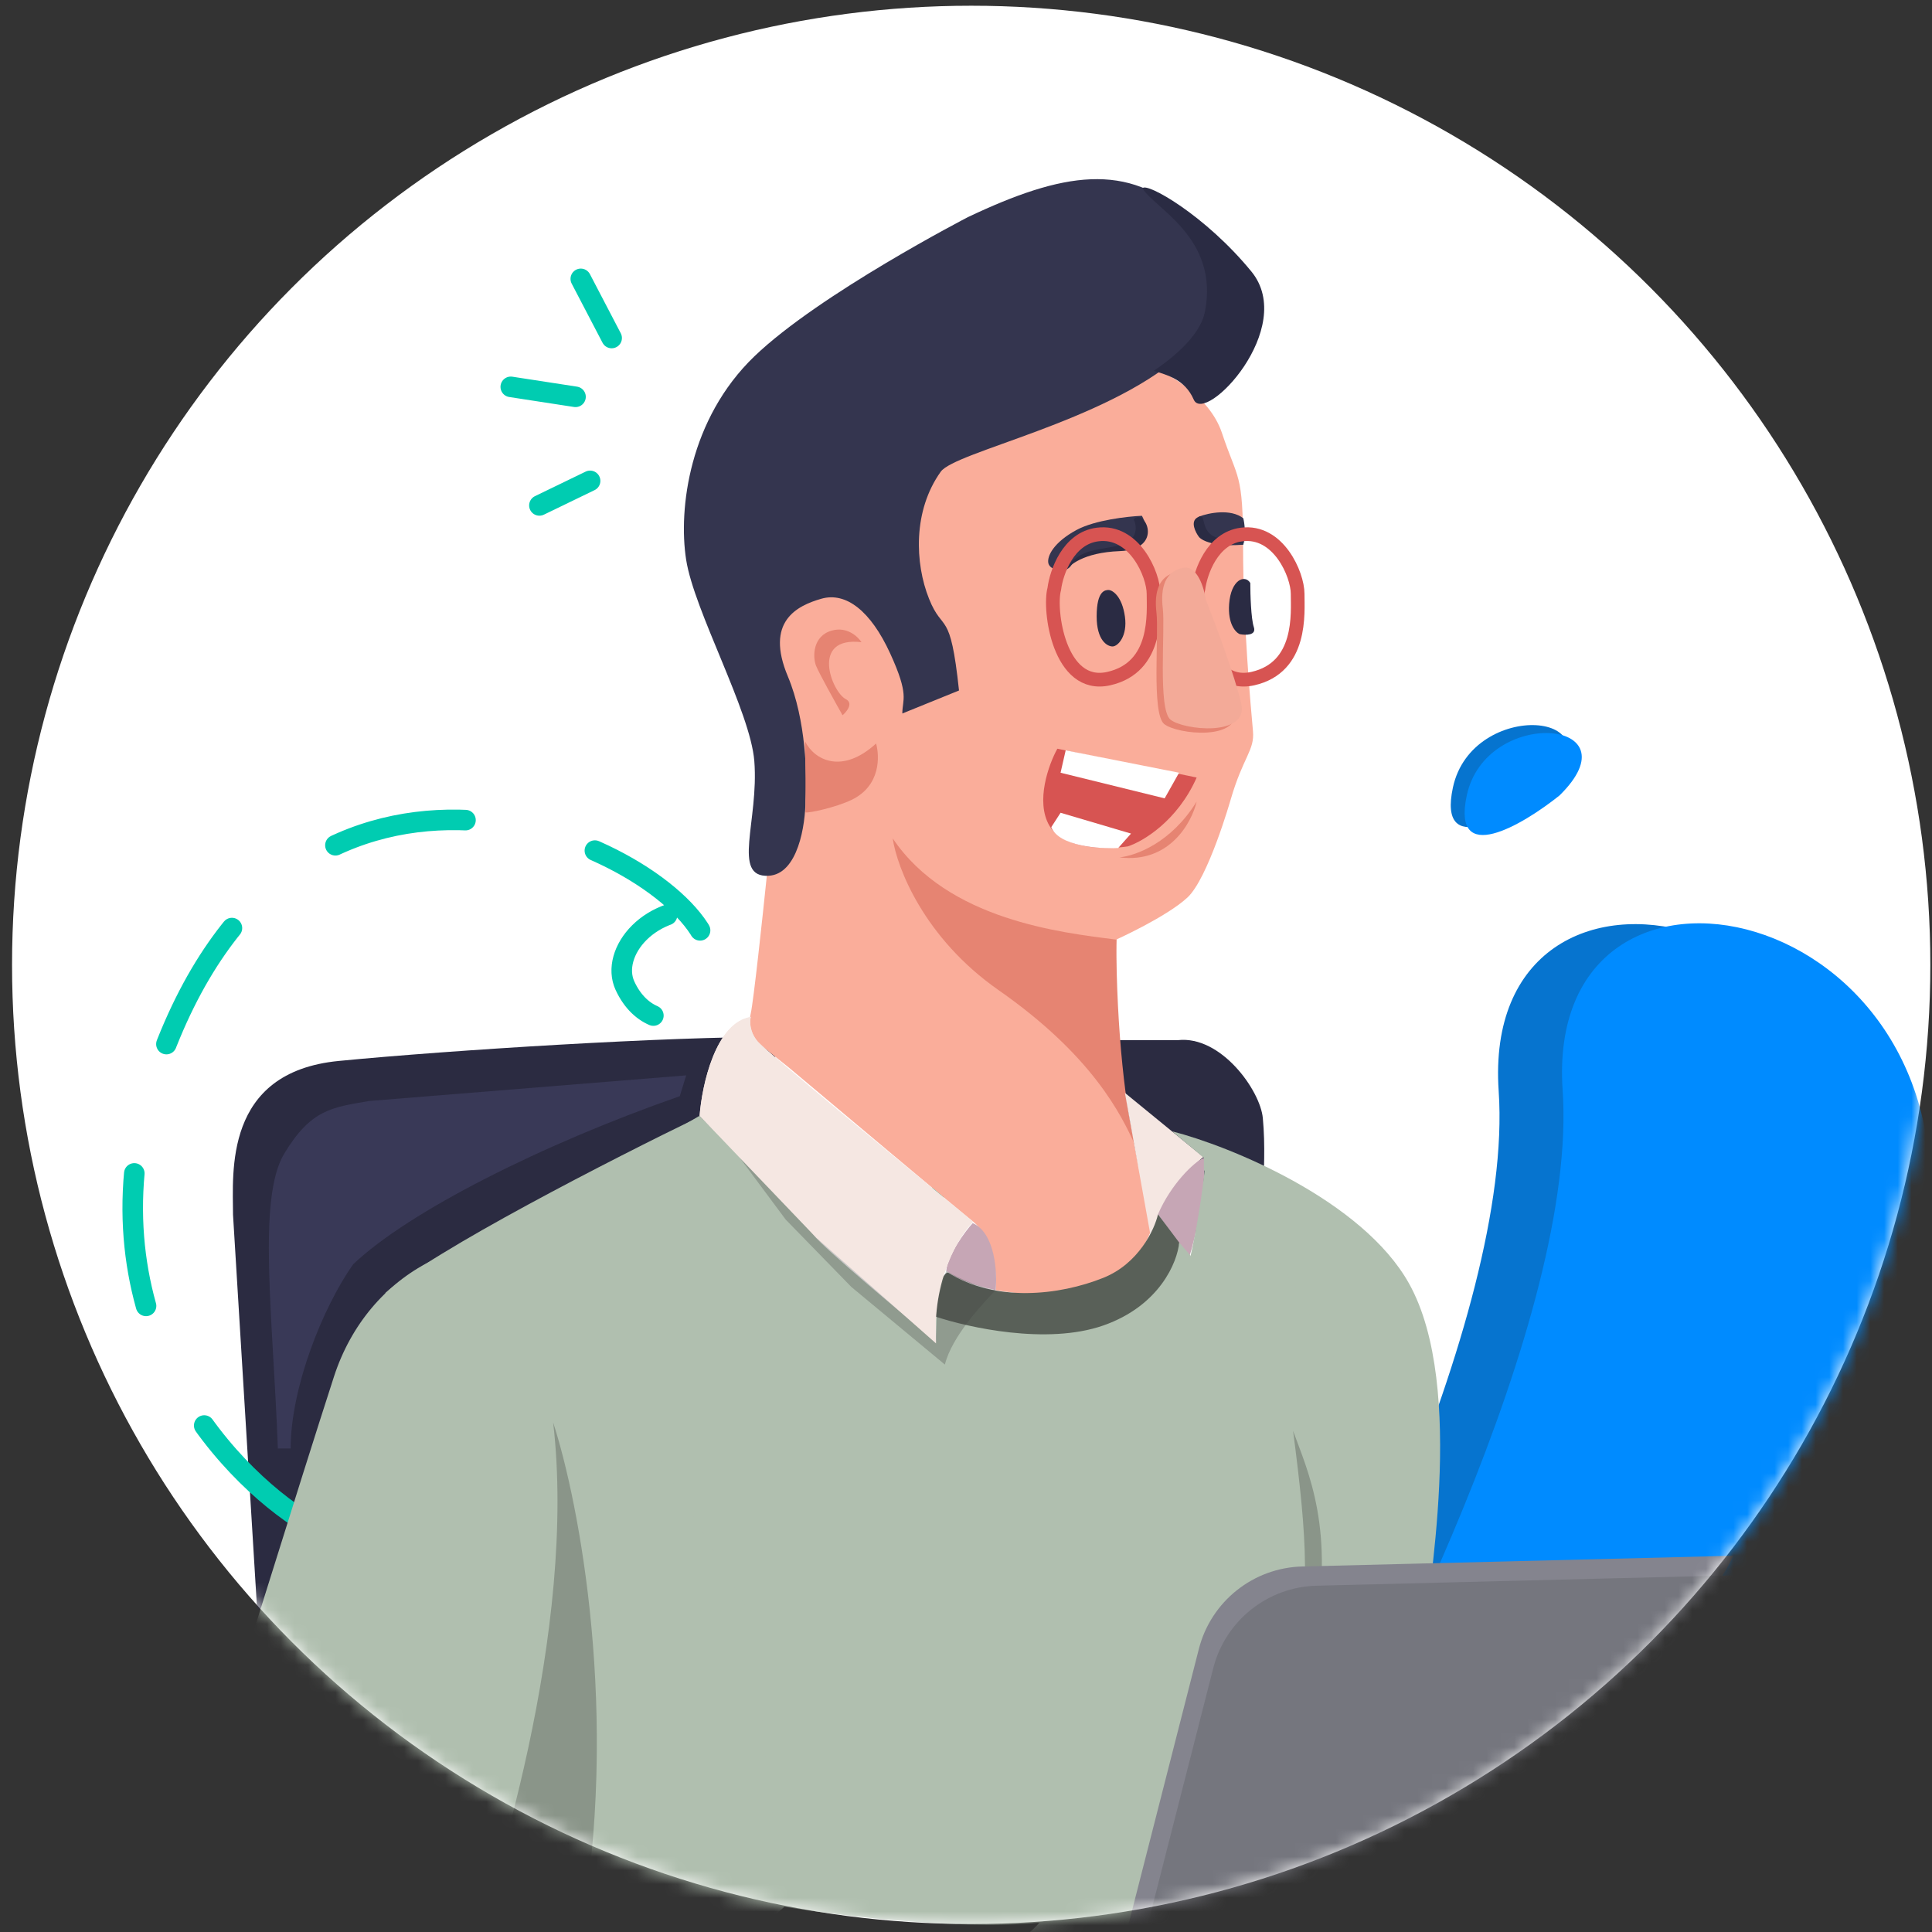
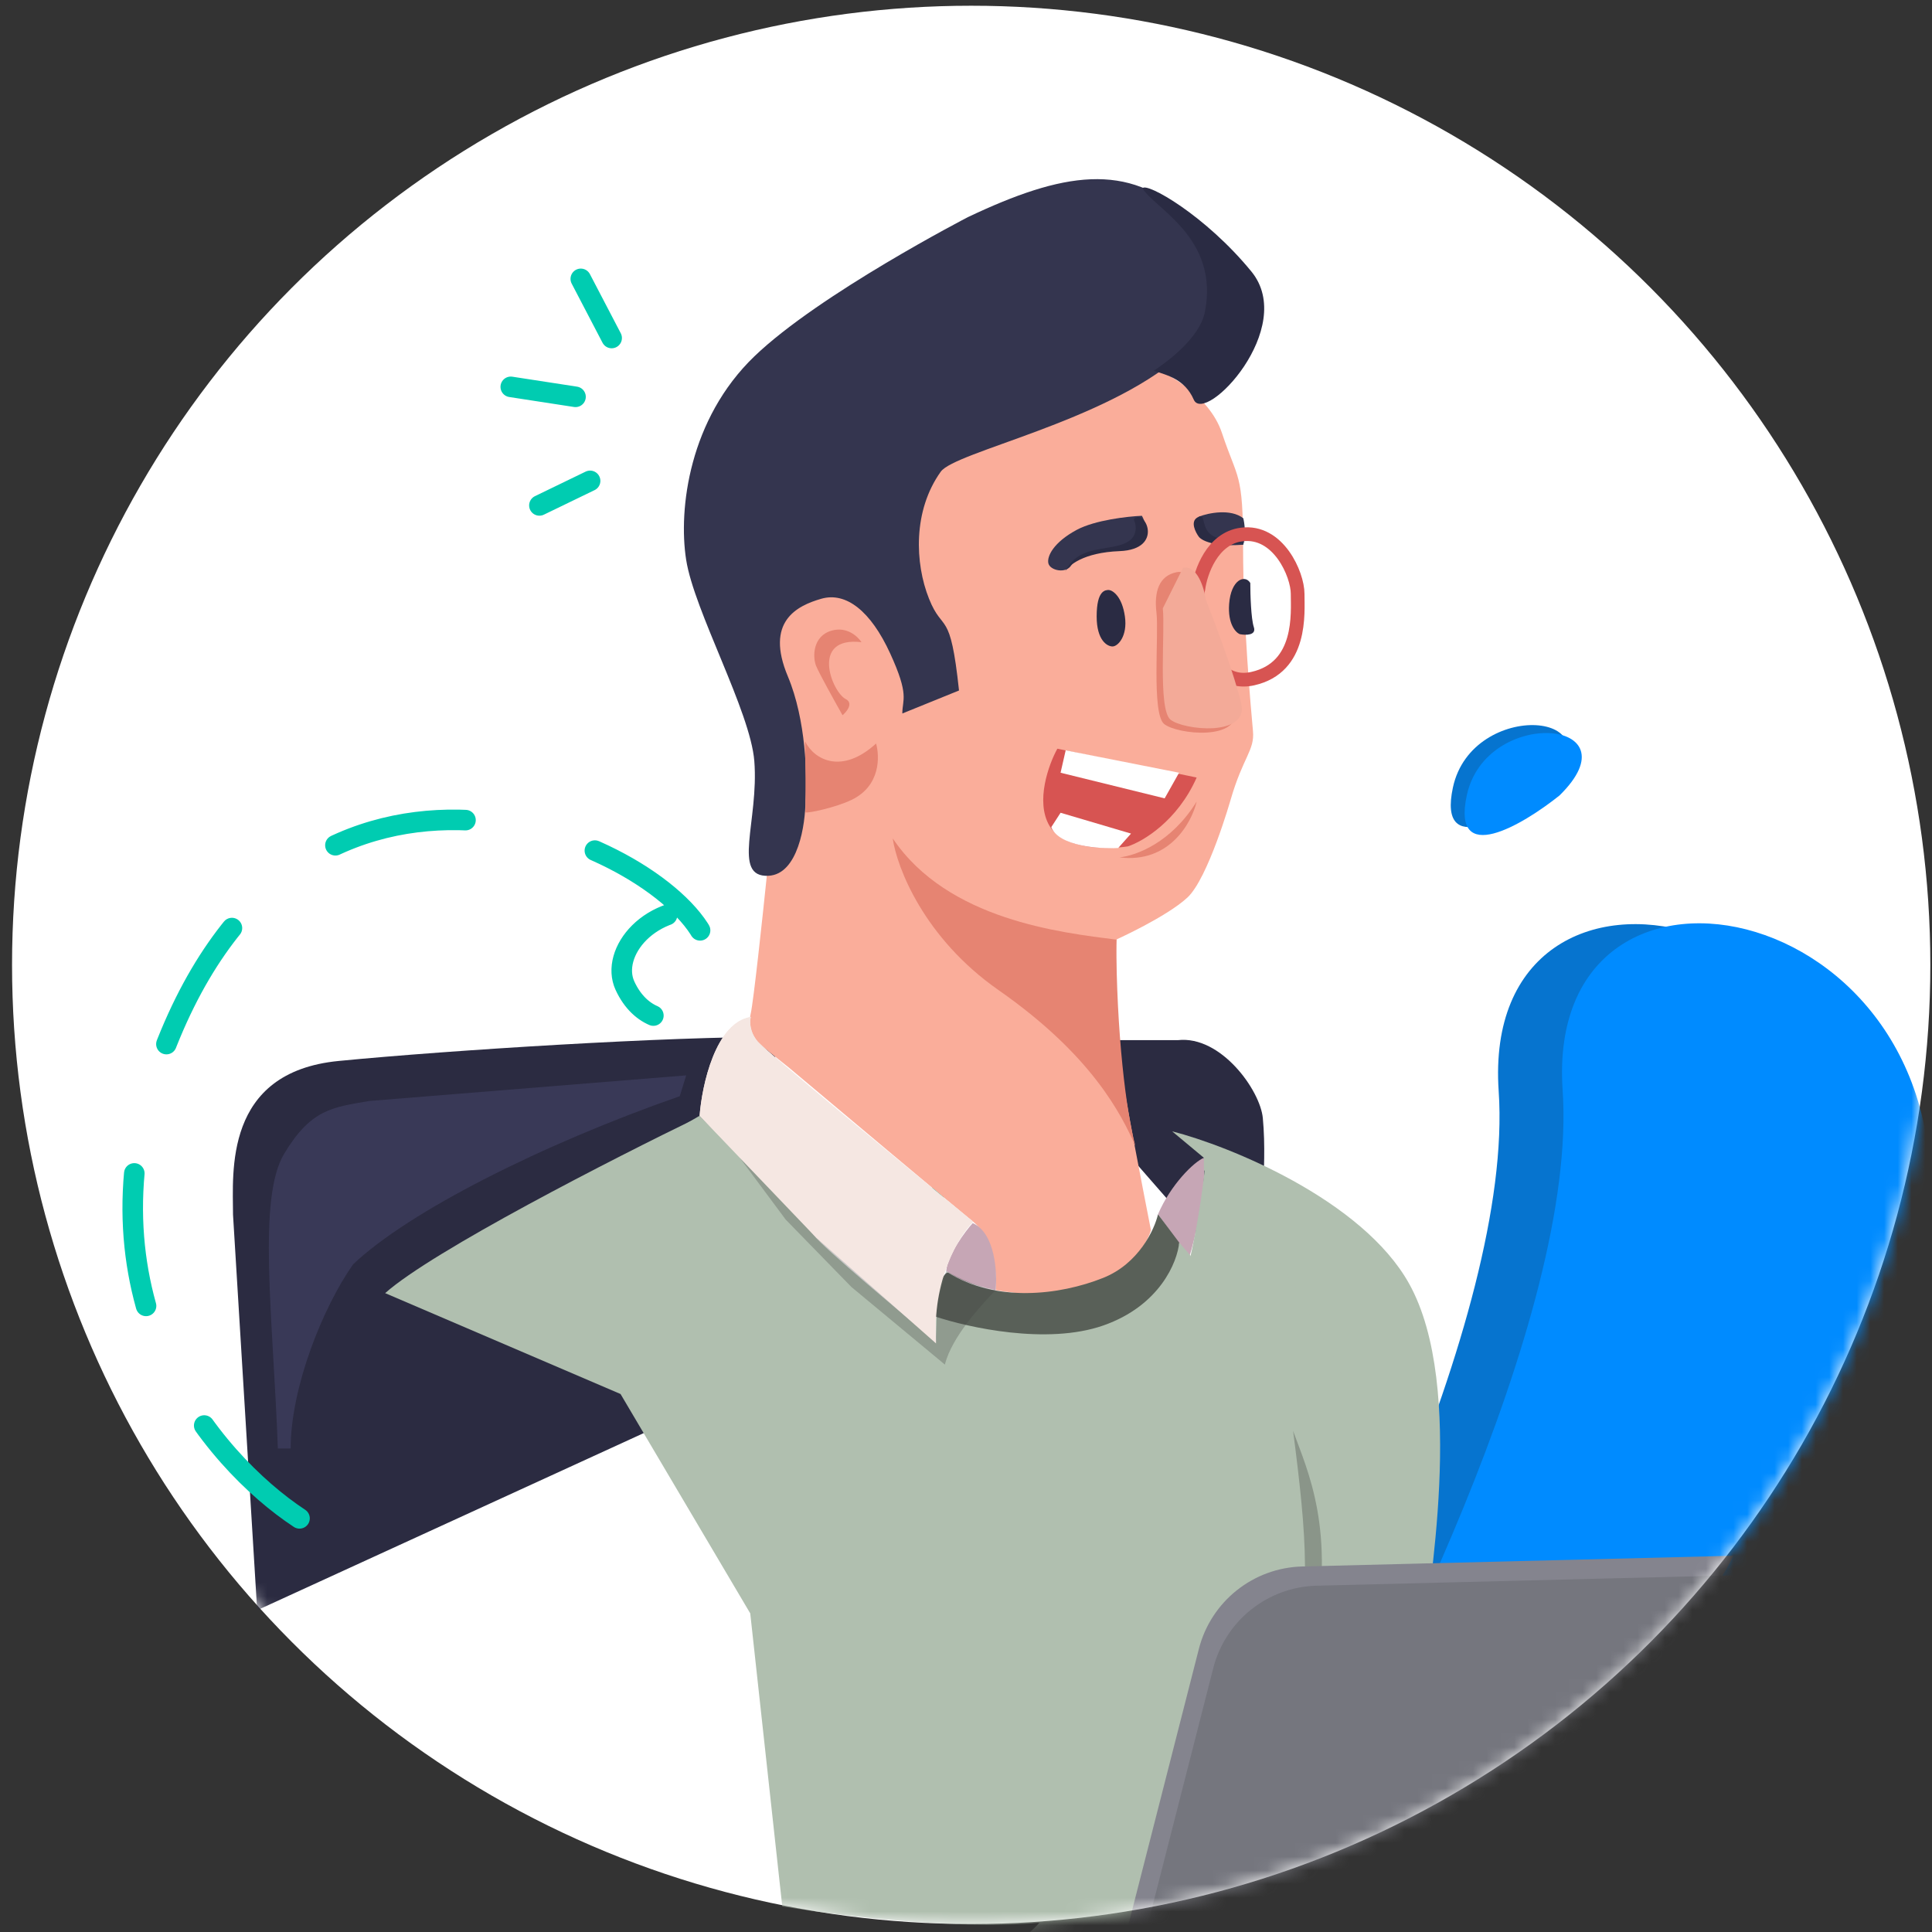
<svg xmlns="http://www.w3.org/2000/svg" width="141" height="141" viewBox="0 0 141 141" fill="none">
  <rect x="0" y="0" width="141" height="141" fill="#333333" stroke="none" />
  <circle cx="70.879" cy="70.418" r="70" fill="white" />
  <mask id="mask0_1701_17142" style="mask-type:alpha" maskUnits="userSpaceOnUse" x="0" y="0" width="141" height="141">
    <circle cx="70.879" cy="70.418" r="70" fill="#F9F9F9" />
  </mask>
  <g mask="url(#mask0_1701_17142)">
    <path d="M112.802 57.475C110.08 59.653 104.915 62.702 106.035 57.475C107.435 50.942 118.519 51.875 112.802 57.475Z" fill="#0674CF" />
    <path d="M24.719 77.43C32.915 76.633 48.879 75.641 56.748 75.68L53.709 101.506L18.768 117.516L17.006 88.649C17.006 85.611 16.305 78.248 24.719 77.43Z" fill="#2B2B41" />
    <path d="M20.736 84.208C18.773 87.48 19.928 96.128 20.278 105.711H21.213C21.213 101.27 23.55 95.427 25.771 92.272C29.825 88.418 39.57 83.507 49.611 80.001L50.078 78.482L26.939 80.352C24.262 80.819 22.699 80.936 20.736 84.208Z" fill="#393957" />
    <path d="M85.964 75.911H79.879L80.581 82.233L88.534 91.337L92.163 87.291C92.241 85.52 92.35 83.624 92.163 81.601C91.976 79.578 89.111 75.56 85.964 75.911Z" fill="#2B2B41" />
    <path d="M113.814 58.055C111.092 60.232 105.927 63.281 107.047 58.055C108.447 51.521 119.53 52.455 113.814 58.055Z" fill="#008BFF" />
    <path d="M109.376 79.632C110.496 96.058 95.998 124.898 88.609 137.265C111.243 130.032 132.476 116.032 135.976 90.832C139.476 65.632 107.976 59.098 109.376 79.632Z" fill="#0674CF" />
    <path d="M21.859 110.812C15.373 106.541 5.64 94.86 11.482 77.99C21.187 49.961 47.19 60.901 51.229 68.125C54.425 73.841 47.847 76.801 45.61 71.936C43.4 67.13 57.195 57.136 68.818 86.643" stroke="#00CCB1" stroke-width="1.5" stroke-linecap="round" stroke-linejoin="round" stroke-dasharray="9.76 9.76" />
    <path d="M114.044 79.571C115.164 95.998 100.666 124.838 93.277 137.205C115.911 129.971 137.144 115.971 140.644 90.771C144.144 65.571 112.644 59.038 114.044 79.571Z" fill="#008BFF" />
    <path d="M89.177 31.593C88.25 28.812 85.013 27.086 83.51 26.571C77.741 25.128 70.217 30.453 67.383 33.115L59.141 41.872L55.535 45.993L56.337 49.881L55.95 64.047C55.65 66.966 54.997 73.036 54.791 73.964C54.585 74.891 54.877 75.638 55.049 75.895L57.624 77.956C61.402 81.133 69.37 87.821 71.018 89.16C72.667 90.499 72.749 93.171 72.664 94.159C80.391 95.498 83.482 91.583 83.997 89.78C83.396 86.689 82.042 79.81 81.836 77.956C81.63 76.101 81.339 70.266 81.511 68.549C81.511 68.549 85.133 66.913 86.653 65.51C88.172 64.108 89.808 58.382 89.808 58.382C90.722 55.226 91.573 54.773 91.444 53.357L91.438 53.293C91.298 51.756 90.722 45.423 90.722 39.964C90.722 34.427 90.336 35.071 89.177 31.593Z" fill="#FAAD9A" />
    <path d="M82.097 44.989C81.891 43.547 81.238 43.101 80.937 43.058C80.68 43.057 80.036 43.057 80.036 44.989C80.036 46.741 80.809 47.179 81.195 47.179C81.581 47.179 82.303 46.432 82.097 44.989Z" fill="#2A2B43" />
    <path d="M91.506 45.766C91.3 45.147 91.248 43.361 91.248 42.546C90.862 41.902 89.832 42.288 89.703 44.091C89.6 45.534 90.175 46.152 90.476 46.281C90.905 46.367 91.712 46.384 91.506 45.766Z" fill="#2A2B43" />
    <path d="M78.574 38.674C79.914 37.953 82.309 37.686 83.339 37.643C84.241 39.318 82.953 39.962 81.665 39.962C80.377 39.962 78.574 40.605 78.188 41.249C77.802 41.893 76.643 41.636 76.514 41.121C76.385 40.605 76.9 39.575 78.574 38.674Z" fill="#34354F" />
    <path d="M82.737 37.904C82.952 38.333 83.098 39.294 81.965 39.706C80.552 40.22 78.627 39.837 77.722 41.752C77.719 41.757 77.717 41.762 77.715 41.767C77.717 41.762 77.719 41.757 77.722 41.752C77.953 41.274 79.057 40.324 81.707 40.222C85.055 40.093 83.51 37.002 82.737 37.904Z" fill="#2A2B43" />
    <path d="M90.738 37.824C89.811 37.102 88.205 37.437 87.518 37.695C87.389 39.369 87.776 39.369 88.42 39.627C88.935 39.833 90.18 39.798 90.738 39.756C90.944 39.034 90.824 38.167 90.738 37.824Z" fill="#34354F" />
    <path d="M88.276 38.932C88.791 39.447 90.208 39.576 90.852 39.576C88.791 39.988 87.761 39.49 87.503 39.189C87.246 38.846 86.859 38.082 87.374 37.773C88.018 37.386 87.632 38.288 88.276 38.932Z" fill="#2A2B43" />
-     <path d="M86.156 41.904C86.877 41.698 87.229 43.364 87.314 44.222C87.787 45.939 88.808 49.862 89.118 51.82C89.504 54.267 86.156 53.752 85.511 52.979C84.868 52.206 85.254 46.411 85.125 44.866C84.996 43.32 85.254 42.161 86.156 41.904Z" fill="#FAAD9A" />
    <path d="M67.801 43.696C66.77 41.121 66.612 37.284 68.657 34.425C69.7 32.968 80.577 30.792 86.07 26.011C89.46 23.06 88.537 20.687 86.673 15.892L86.654 15.844C82.33 11.754 77.539 12.572 70.644 15.844C70.644 15.844 59.787 21.453 55.051 26.011C50.315 30.569 49.492 37.113 50.076 40.852C50.661 44.592 54.765 51.914 55.051 55.545C55.395 59.904 53.377 64.044 56.081 63.916C58.245 63.813 58.786 60.181 58.786 58.378C58.914 56.704 58.837 52.557 57.498 49.363C55.824 45.371 58.142 44.212 59.945 43.696C61.748 43.181 63.551 44.598 64.967 47.689C66.384 50.78 65.853 51.019 65.853 52.071L69.99 50.393C69.346 44.34 68.831 46.272 67.801 43.696Z" fill="#34354F" />
    <path d="M59.558 48.593C59.3 47.949 59.3 46.404 60.717 46.017C61.806 45.721 62.585 46.43 62.873 46.867C59.106 46.428 60.717 50.501 61.718 51.016C62.333 51.332 61.747 51.984 61.49 52.199C60.932 51.212 59.764 49.108 59.558 48.593Z" fill="#E68472" />
    <path d="M63.937 54.262C61.464 56.529 59.443 55.483 58.756 54.109L58.785 56.813V59.285C58.957 59.37 60.974 58.935 62.133 58.383C64.297 57.353 64.194 55.163 63.937 54.262Z" fill="#E68472" />
    <path d="M72.879 72.262C67.418 68.45 65.452 63.29 65.152 61.186C69.17 67.162 77.476 68.062 81.469 68.577C81.469 75.238 82.184 81.205 82.871 83.652C81.841 81.334 79.704 77.027 72.879 72.262Z" fill="#E68472" />
    <path d="M70.99 89.264C72.638 89.985 72.793 92.913 72.664 94.158C70.861 93.771 69.702 93.256 69.058 92.741C69.161 91.608 70.432 89.865 70.99 89.264Z" fill="#C6A6B5" />
    <path d="M55.308 76.024C54.69 75.303 54.707 74.522 54.793 74.221C52.217 74.633 51.23 79.201 51.058 81.433L59.558 90.319L68.315 98.046C68.006 93.41 69.989 90.19 71.019 89.16C66.04 85.082 55.926 76.745 55.308 76.024Z" fill="#F5E7E2" />
-     <path d="M87.824 84.442L82.097 79.758L83.968 90.168C84.586 88.108 86.794 85.215 87.824 84.442Z" fill="#F5E7E2" />
-     <path d="M24.373 100.469C26.846 92.845 34.547 88.621 42.661 91.583L64.039 124.294C62.537 127.729 59.351 135.164 58.63 137.43C57.909 139.697 49.486 144.471 45.365 146.574L14.328 132.537C16.646 125.024 21.901 108.093 24.373 100.469Z" fill="#B0BFAF" />
    <path d="M87.862 84.497C88.068 86.66 87.244 90.388 86.772 91.804L84.514 88.618C85.441 86.454 87.132 84.797 87.862 84.497Z" fill="#C6A6B5" />
    <path d="M102.828 93.664C99.428 87.586 89.749 83.638 85.542 82.565L87.86 84.496V85.398C90.951 88.102 94.585 97.141 94.843 98.172C95.049 98.996 99.05 113.111 101.025 120.065C101.643 119.55 103.171 119.851 103.858 120.065C104.116 116.588 107.078 101.263 102.828 93.664Z" fill="#B0BFAF" />
    <path d="M51.058 81.43C47.753 83.362 40.936 87.354 40.111 87.869C44.748 88.814 56.622 96.936 67.027 121.868C67.156 121.525 67.697 120.838 68.83 120.838C69.964 120.838 70.133 122.286 70.176 122.801C71.593 122.372 74.78 121.533 75.398 123.285C76.017 125.036 75.45 126.338 75.193 126.768C75.708 127.111 76.826 128.174 76.826 129.101C76.826 130.028 76.414 130.815 76.243 131.201C76.586 132.017 77.238 134.178 76.826 135.518C77.513 136.934 77.691 140.259 72.436 142.731L68.315 149.171H97.936C98.022 146.852 97.936 141.804 96.906 140.156C95.618 138.095 94.459 137.838 93.944 133.073C93.471 132.3 92.553 130.394 92.656 128.951C92.784 127.148 91.625 125.217 94.587 120.838C94.666 120.722 94.74 120.612 94.811 120.507C94.823 120.575 94.834 120.643 94.845 120.709C95.717 119.339 96.877 117.464 94.811 120.507C93.541 112.908 90.23 96.812 86.86 91.604L86.059 90.678C85.801 91.923 84.31 94.849 80.807 96.498C77.304 98.146 71.02 96.841 68.315 95.983V97.914C65.654 95.725 60.15 91.114 59.429 90.187C58.708 89.26 53.548 83.963 51.058 81.43Z" fill="#B0BFAF" />
    <path d="M84.513 88.621L86.059 90.682C85.93 92.099 84.642 95.293 80.521 96.735C76.4 98.177 70.604 96.864 68.286 96.091C68.389 93.412 68.973 92.871 69.188 92.871C72.665 95.061 77.301 94.546 80.521 93.258C83.097 92.227 84.256 89.738 84.513 88.621Z" fill="#596058" />
    <g style="mix-blend-mode:multiply">
      <path d="M68.958 99.589C69.473 97.528 71.677 95.186 72.664 94.156C71.763 94.027 69.874 93.297 69.058 92.739L68.414 94.928L68.285 97.891L53.99 84.497L57.339 89.004L62.132 93.922L68.958 99.589Z" fill="#434343" fill-opacity="0.29" />
    </g>
    <path d="M55.308 76.024C54.69 75.303 54.707 74.522 54.793 74.221C52.217 74.633 51.23 79.201 51.058 81.433L59.558 90.319L68.315 98.046C68.006 93.41 69.989 90.19 71.019 89.16C66.04 85.082 55.926 76.745 55.308 76.024Z" fill="#F5E7E2" />
    <path d="M60.331 133.72C61.98 120.635 54.751 109.38 50.93 105.387C56.597 111.157 61.963 120.412 63.938 124.319L60.331 133.72Z" fill="#8A9589" />
-     <path d="M42.301 141.549C45.289 125.271 42.258 109.611 40.369 103.815C42.121 118.754 36.205 138.201 33.029 146.057L42.301 141.549Z" fill="#8A9589" />
    <path d="M39.367 36.886L43.066 35.095" stroke="#00CCB1" stroke-width="1.5" stroke-linecap="round" stroke-linejoin="round" />
    <path d="M37.277 28.233L42.002 28.96" stroke="#00CCB1" stroke-width="1.5" stroke-linecap="round" stroke-linejoin="round" />
    <path d="M28.109 94.375C31.569 91.29 44.821 84.52 51.014 81.52L76.139 117.747C78.905 124.876 82.964 139.343 77.074 140.185C71.184 141.026 61.298 139.834 57.091 139.133L54.754 117.747L45.288 101.737L28.109 94.375Z" fill="#B0BFAF" />
    <path d="M86.423 93.44C87.265 90.635 87.787 86.74 87.942 85.143C90.63 85.61 104.186 109.801 104.069 117.28C103.976 123.263 102.316 130.602 101.498 133.524L91.682 137.614C89.579 124.058 85.582 96.245 86.423 93.44Z" fill="#B0BFAF" />
    <path d="M95.836 119.949C97.524 111.664 95.439 107.375 94.371 104.425C95.361 112.028 95.813 117.372 94.019 121.37L95.836 119.949Z" fill="#8A9589" />
    <path d="M42.387 20.352L44.639 24.668" stroke="#00CCB1" stroke-width="1.5" stroke-linecap="round" stroke-linejoin="round" />
    <path d="M126.505 113.54L95.046 114.324C91.465 114.414 88.38 116.872 87.494 120.342L82.098 141.47C108.859 134.926 123.934 119.228 126.505 113.54Z" fill="#84848E" />
    <path d="M127.556 114.943L96.097 115.727C92.516 115.816 89.431 118.274 88.545 121.744L83.148 142.873C109.91 136.328 124.985 120.63 127.556 114.943Z" fill="#75767E" />
-     <path d="M80.097 39.009C77.947 39.289 77.097 41.775 76.942 42.982C76.526 44.501 77.292 50.344 80.915 49.526C84.538 48.708 84.187 44.735 84.187 43.333C84.187 41.93 82.785 38.658 80.097 39.009Z" stroke="#D75452" />
    <path d="M90.613 39.009C88.462 39.289 87.613 41.775 87.457 42.982C87.042 44.501 87.808 50.344 91.431 49.526C95.053 48.708 94.703 44.735 94.703 43.333C94.703 41.93 93.3 38.658 90.613 39.009Z" stroke="#D75452" />
    <path d="M85.879 41.758C86.913 41.552 87.418 43.217 87.541 44.076C88.219 45.793 89.684 49.716 90.127 51.674C90.682 54.121 85.879 53.605 84.955 52.833C84.032 52.06 84.586 46.265 84.401 44.719C84.216 43.174 84.586 42.015 85.879 41.758Z" fill="#E68472" />
-     <path d="M86.34 41.439C87.374 41.233 87.879 42.899 88.002 43.758C88.68 45.474 90.145 49.398 90.588 51.355C91.143 53.802 86.34 53.287 85.416 52.514C84.493 51.742 85.047 45.946 84.862 44.401C84.677 42.856 85.047 41.697 86.34 41.439Z" fill="#F3AA98" />
+     <path d="M86.34 41.439C87.374 41.233 87.879 42.899 88.002 43.758C88.68 45.474 90.145 49.398 90.588 51.355C91.143 53.802 86.34 53.287 85.416 52.514C84.493 51.742 85.047 45.946 84.862 44.401Z" fill="#F3AA98" />
    <path d="M81.705 62.573C82.939 62.44 85.486 61.492 87.335 58.498C86.971 60.046 85.335 63.028 81.705 62.573Z" fill="#E68472" />
    <path d="M77.167 54.642L87.334 56.746C85.931 59.924 83.399 61.42 82.309 61.771C80.828 62.005 77.611 62.028 76.582 60.252C75.554 58.475 76.543 55.772 77.167 54.642Z" fill="#D75452" />
    <path d="M77.402 56.395L77.775 54.759L86.05 56.395L84.998 58.265L77.402 56.395Z" fill="white" />
    <path d="M77.402 59.317L76.723 60.368C77.284 61.771 80.246 61.965 81.609 61.888L82.544 60.836L77.402 59.317Z" fill="white" />
    <path d="M87.122 29.166C86.468 27.671 85.175 27.375 84.201 27.063C85.175 26.401 87.562 24.683 87.94 22.739C88.992 17.33 84.201 15.182 83.383 13.741C83.656 13.273 87.964 15.704 91.329 19.817C94.695 23.931 87.94 31.036 87.122 29.166Z" fill="#2A2B43" />
  </g>
</svg>